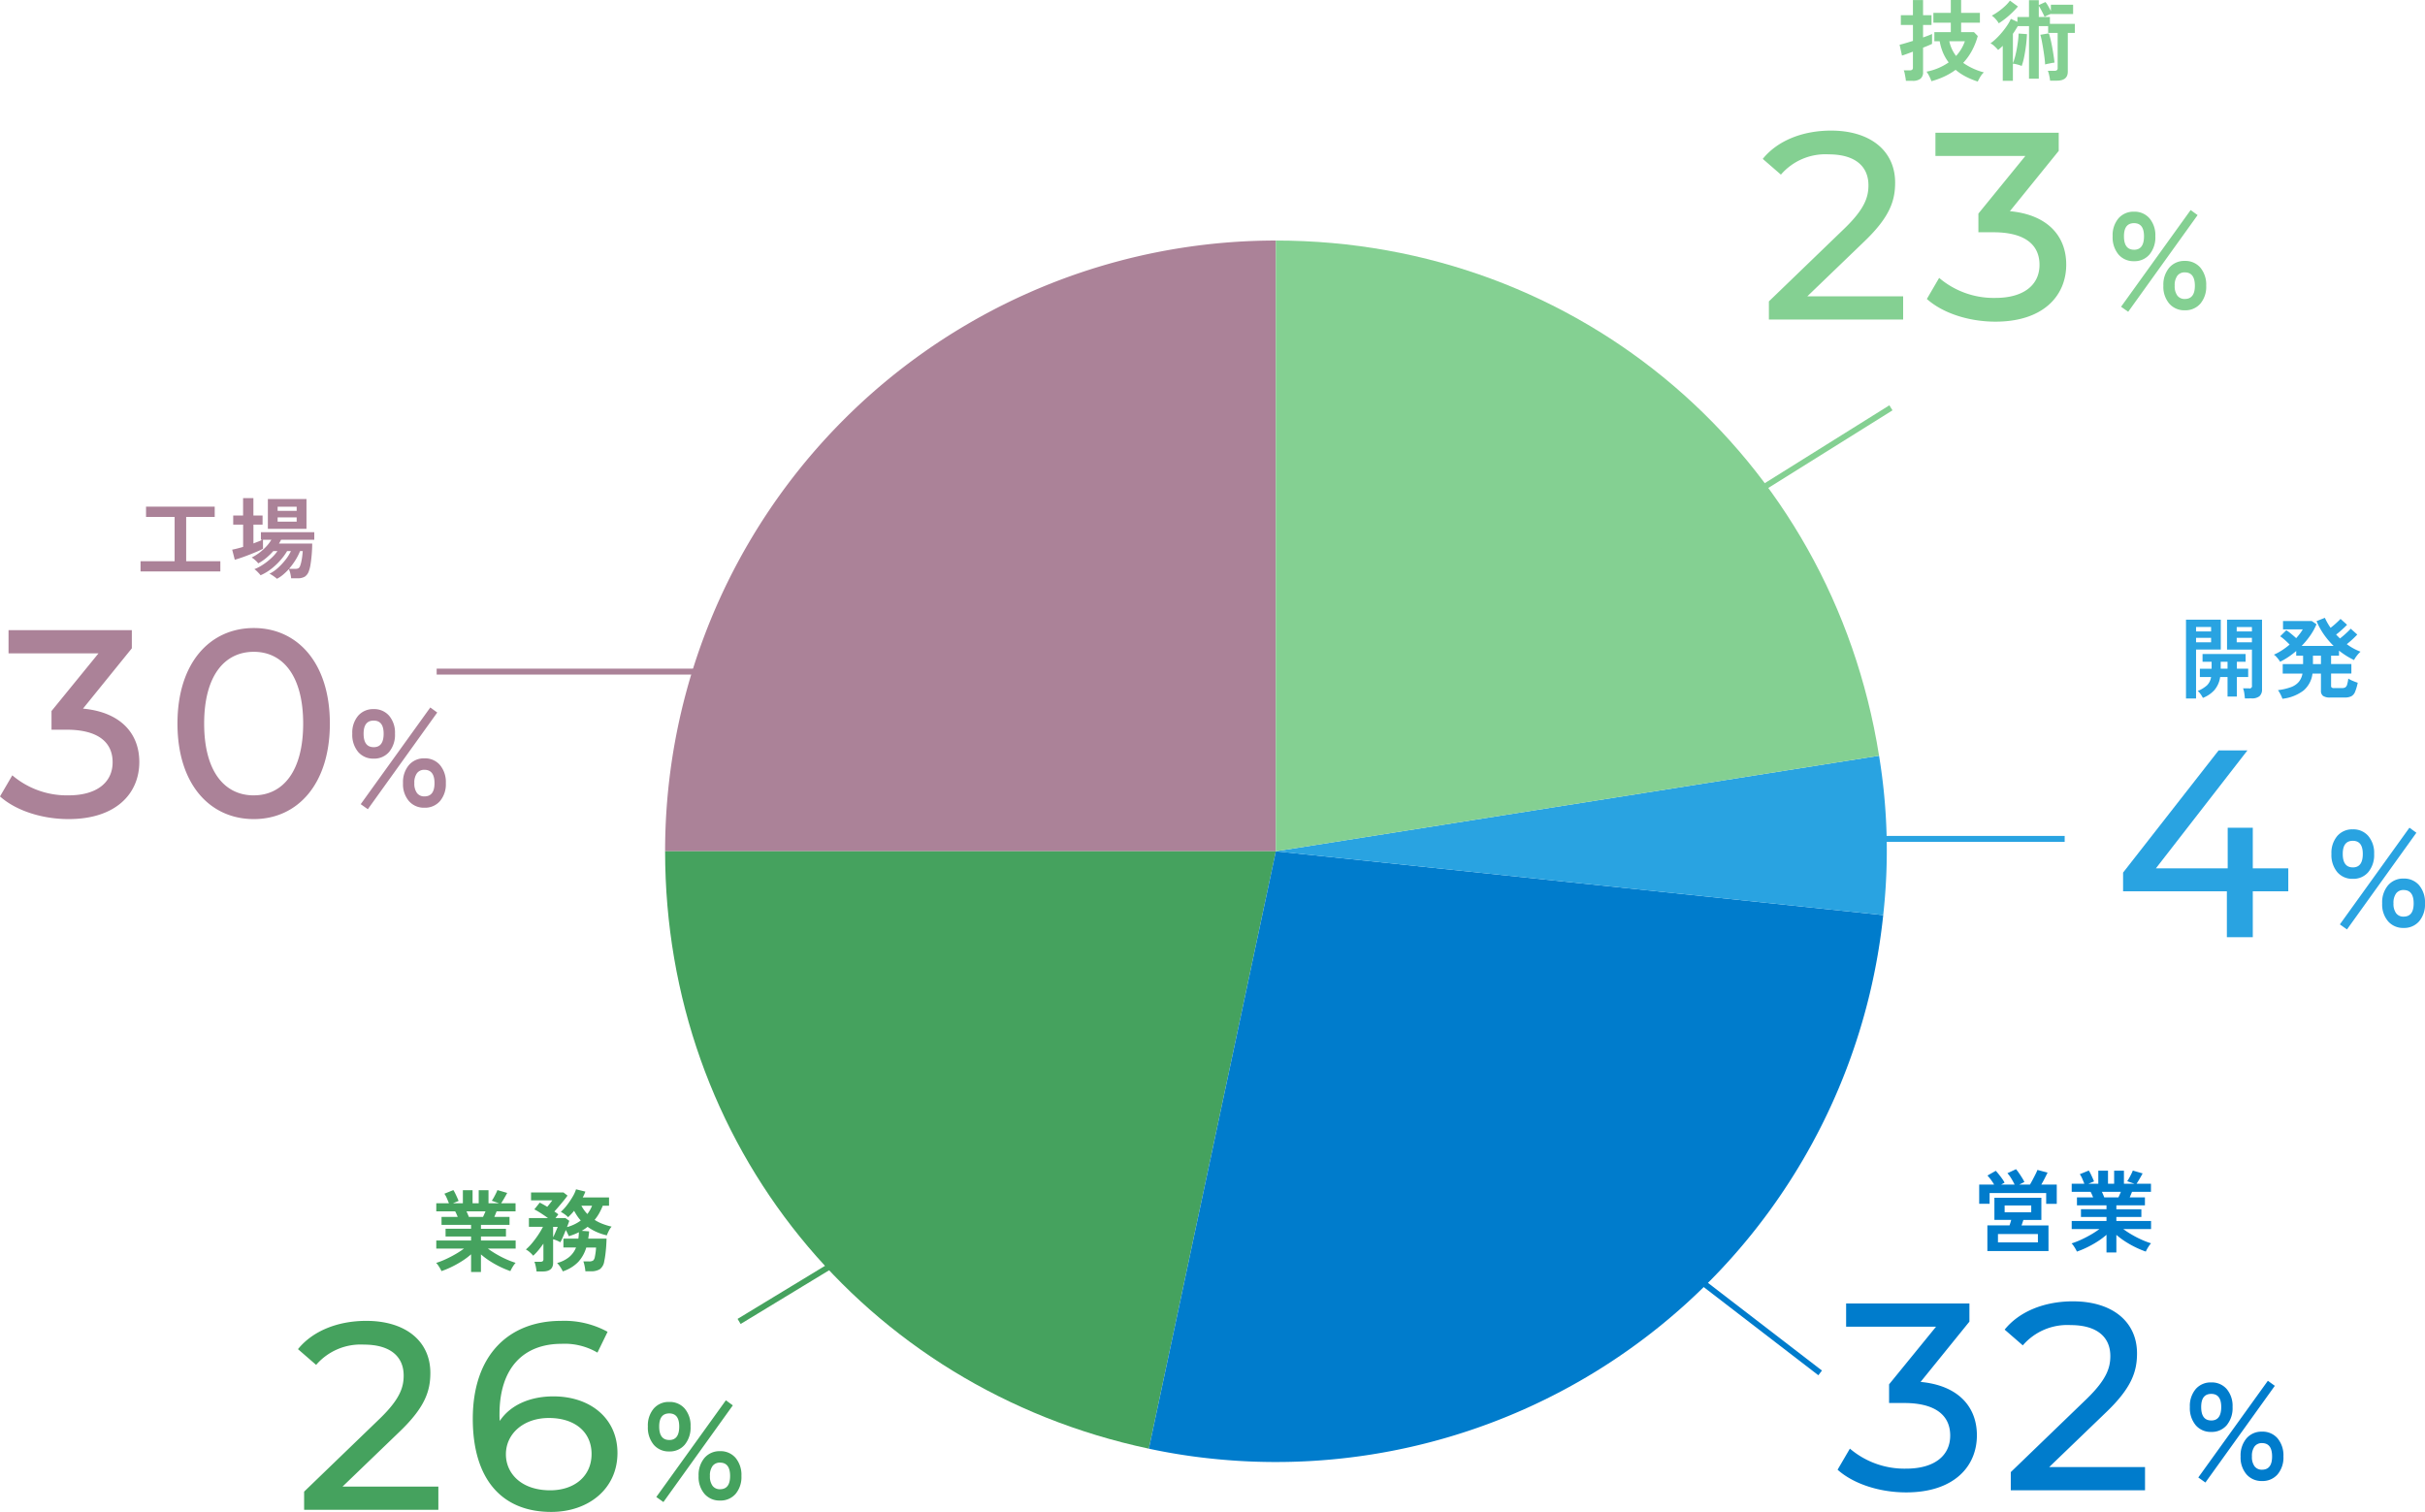
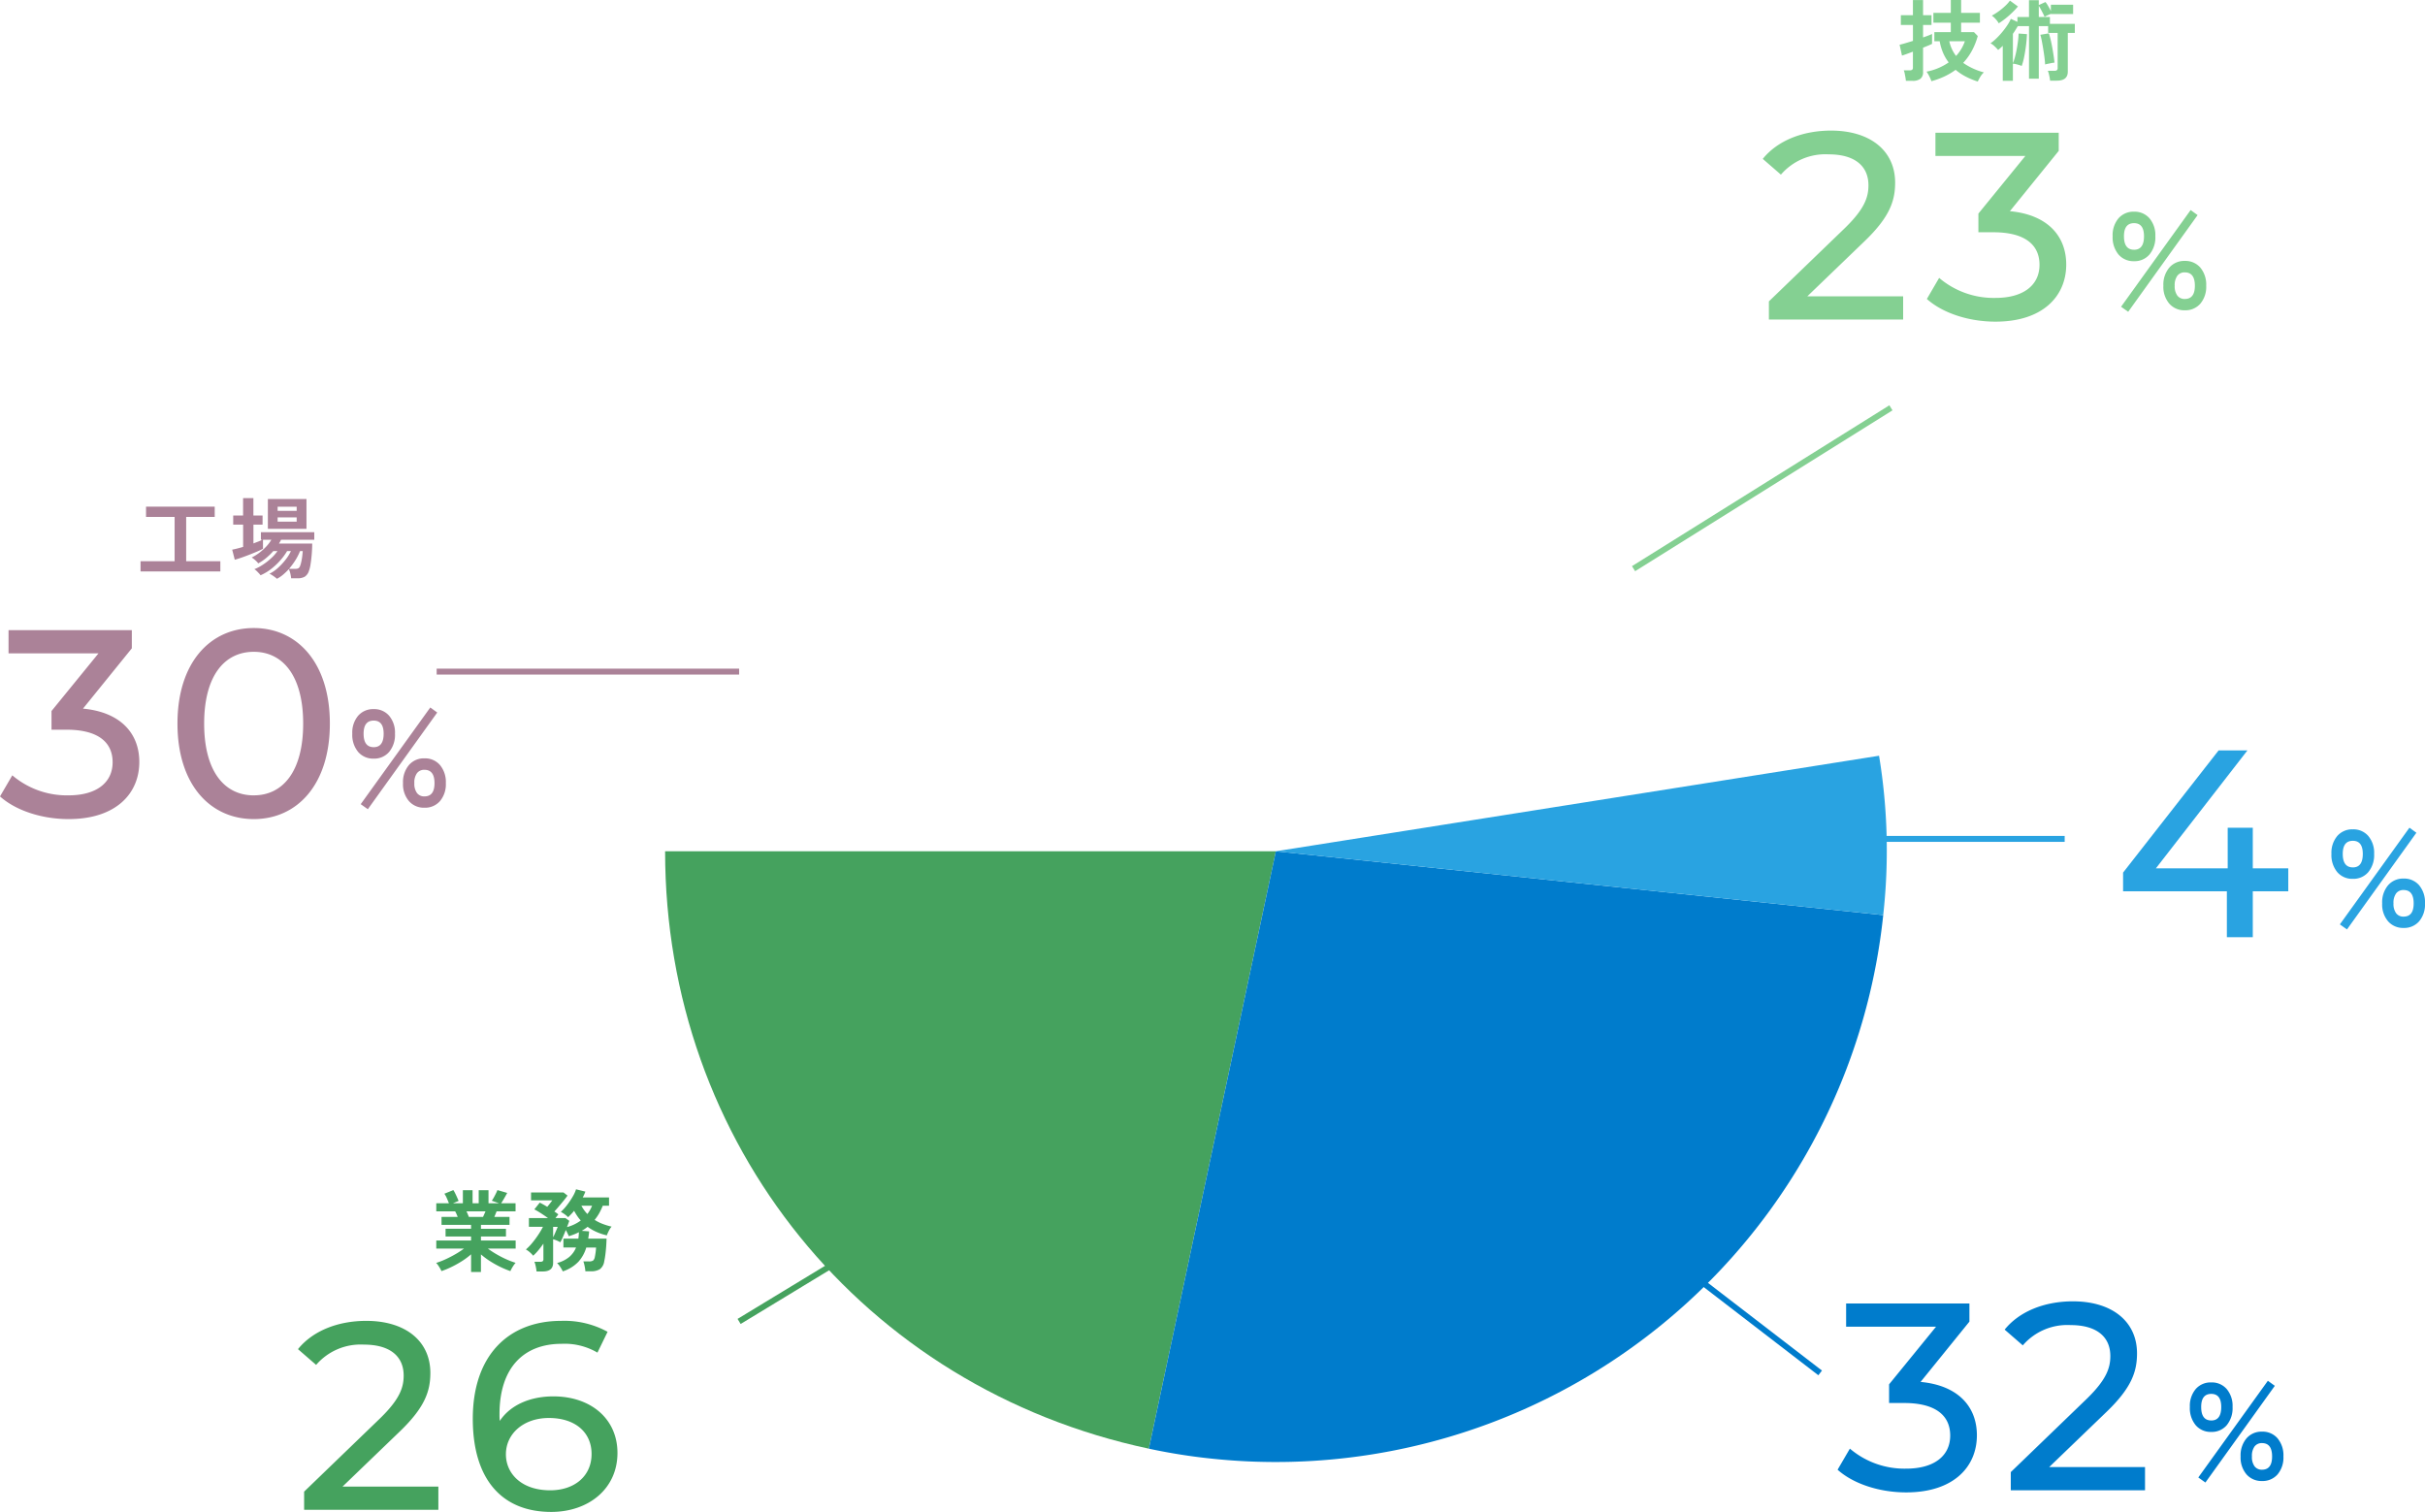
<svg xmlns="http://www.w3.org/2000/svg" width="408.897" height="254.973" viewBox="0 0 408.897 254.973">
  <g transform="translate(-4581.269 -16772.4)">
    <path d="M8.145-3.915l9.63-9.27c4.275-4.1,5.175-6.84,5.175-9.9,0-5.4-4.23-8.775-10.8-8.775-4.9,0-9.09,1.755-11.52,4.77l3.06,2.655a9.9,9.9,0,0,1,8.055-3.42c4.41,0,6.705,1.98,6.705,5.22,0,1.98-.63,3.96-3.96,7.2L1.665-3.06V0H24.3V-3.915ZM42.3-18.27l8.235-10.17V-31.5H29.745v3.915H44.91l-7.92,9.72v3.15h2.52c5.4,0,7.785,2.16,7.785,5.49,0,3.42-2.7,5.58-7.425,5.58a14.186,14.186,0,0,1-9.5-3.375l-2.07,3.555C30.96-1.08,35.37.36,39.87.36,47.88.36,51.8-3.96,51.8-9.27,51.8-14.13,48.6-17.685,42.3-18.27Z" transform="translate(4877.871 16826.285)" fill="#84d092" />
    <path d="M4.646-8.027A3.317,3.317,0,0,1,2.024-9.154a4.511,4.511,0,0,1-.989-3.082,4.4,4.4,0,0,1,.989-3.024,3.333,3.333,0,0,1,2.622-1.115,3.307,3.307,0,0,1,2.6,1.115,4.4,4.4,0,0,1,.989,3.024,4.511,4.511,0,0,1-.989,3.082A3.291,3.291,0,0,1,4.646-8.027ZM13.2.253a3.342,3.342,0,0,1-2.61-1.116,4.363,4.363,0,0,1-1-3.025,4.442,4.442,0,0,1,1-3.059A3.326,3.326,0,0,1,13.2-8.073a3.317,3.317,0,0,1,2.622,1.127,4.475,4.475,0,0,1,.989,3.059,4.4,4.4,0,0,1-.989,3.025A3.333,3.333,0,0,1,13.2.253ZM3.657.506l-1.2-.851,11.73-16.307,1.173.851ZM13.2-1.656q1.7,0,1.7-2.231,0-2.254-1.7-2.254a1.512,1.512,0,0,0-1.253.563A2.681,2.681,0,0,0,11.5-3.887a2.637,2.637,0,0,0,.449,1.668A1.512,1.512,0,0,0,13.2-1.656Zm-8.556-8.3q1.679,0,1.679-2.277,0-2.208-1.679-2.208-1.7,0-1.7,2.208Q2.944-9.959,4.646-9.959Z" transform="translate(4936.462 16824.475)" fill="#84d092" />
    <path d="M42.234,18.215a13.065,13.065,0,0,1-1.988-.818A9.081,9.081,0,0,1,38.5,16.235a11.293,11.293,0,0,1-1.868,1.11,13.535,13.535,0,0,1-2.213.81,6.3,6.3,0,0,0-.345-.81,5.394,5.394,0,0,0-.48-.8,9.774,9.774,0,0,0,3.735-1.56,7.468,7.468,0,0,1-.938-1.6,8.95,8.95,0,0,1-.577-1.965h-.9V9.875h2.775V8.285h-2.94V6.635h2.94V4.46h1.74V6.635h3.165v1.65H39.429v1.59h2.16l.645.66a11.8,11.8,0,0,1-.99,2.483,9.911,9.911,0,0,1-1.47,2.047,11.043,11.043,0,0,0,3.495,1.605,3.117,3.117,0,0,0-.645.8Q42.354,17.945,42.234,18.215Zm-12.12-.12a5.643,5.643,0,0,0-.075-.57q-.06-.345-.128-.682a2.141,2.141,0,0,0-.157-.517h.99a.718.718,0,0,0,.427-.1.462.462,0,0,0,.128-.383v-2.67q-.63.24-1.132.42t-.713.24l-.4-1.83q.36-.075.96-.255l1.29-.39V8.675h-2.04V7.025H31.3V4.475h1.71v2.55h1.425v1.65H33.009v2.1q.525-.18.93-.337t.585-.248v1.665q-.165.09-.577.263t-.937.382v4.11a1.362,1.362,0,0,1-.443,1.132,2.132,2.132,0,0,1-1.342.352Zm8.46-4.2a7,7,0,0,0,1.485-2.475H37.434A6.2,6.2,0,0,0,38.574,13.895Zm7.875,4.2v-5.91q-.2.2-.39.368t-.39.337a7.011,7.011,0,0,0-.592-.615,2.865,2.865,0,0,0-.7-.51,7.715,7.715,0,0,0,.99-.825,13.664,13.664,0,0,0,.99-1.072,13.3,13.3,0,0,0,.862-1.155,6.743,6.743,0,0,0,.592-1.073l1.11.51V7.325h1.95V4.49h1.65v.825l1.125-.51a4.388,4.388,0,0,1,.465.682q.255.443.45.833V5.255h3.75V6.83h-3.75V6.8q-.24.09-.547.232T53.5,7.3q-.09-.225-.263-.563t-.36-.69a6.191,6.191,0,0,0-.352-.592V7.325H54.4V8.48h4.2v1.53H57.414v6.54q0,1.515-1.845,1.515h-1.14a7.1,7.1,0,0,0-.143-.863,4.779,4.779,0,0,0-.232-.8h1.08a.756.756,0,0,0,.435-.1.447.447,0,0,0,.135-.382V10.01H54.1V8.87H52.524v8.865h-1.65V8.87h-1.89q-.2.33-.4.653t-.427.638v4.965a7.7,7.7,0,0,0,.315-.923q.165-.577.3-1.282t.233-1.433a12.558,12.558,0,0,0,.112-1.372l1.41.1q-.03.885-.158,1.905t-.315,1.942a10.243,10.243,0,0,1-.412,1.523,5.366,5.366,0,0,0-.743-.248,4.752,4.752,0,0,0-.743-.142v2.895Zm7.14-2.76q-.015-.435-.1-1.125t-.21-1.44q-.12-.75-.248-1.41a9.441,9.441,0,0,0-.248-1.035l1.44-.24q.15.435.3,1.073t.278,1.35q.127.712.225,1.373t.143,1.14a4.567,4.567,0,0,0-.5.075l-.6.12A4.241,4.241,0,0,0,53.589,15.335ZM45.774,8.39a4.142,4.142,0,0,0-.532-.72A3.338,3.338,0,0,0,44.6,7.1a10.535,10.535,0,0,0,1.185-.75,10.556,10.556,0,0,0,1.095-.908,6.122,6.122,0,0,0,.78-.877l1.35.99a13.633,13.633,0,0,1-.937,1q-.548.533-1.147,1.012A12.026,12.026,0,0,1,45.774,8.39Z" transform="translate(4872.521 16767.939)" fill="#84d092" />
    <path d="M14.22-18.27l8.235-10.17V-31.5H1.665v3.915H16.83l-7.92,9.72v3.15h2.52c5.4,0,7.785,2.16,7.785,5.49,0,3.42-2.7,5.58-7.425,5.58A14.186,14.186,0,0,1,2.3-7.02L.225-3.465C2.88-1.08,7.29.36,11.79.36c8.01,0,11.925-4.32,11.925-9.63C23.715-14.13,20.52-17.685,14.22-18.27ZM43.02.36c7.335,0,12.825-5.85,12.825-16.11S50.355-31.86,43.02-31.86c-7.38,0-12.87,5.85-12.87,16.11S35.64.36,43.02.36Zm0-4c-4.95,0-8.37-4.05-8.37-12.105s3.42-12.105,8.37-12.105c4.9,0,8.325,4.05,8.325,12.105S47.925-3.645,43.02-3.645Z" transform="translate(4581.044 16910.174)" fill="#ab8298" />
    <path d="M4.646-8.027A3.317,3.317,0,0,1,2.024-9.154a4.511,4.511,0,0,1-.989-3.082,4.4,4.4,0,0,1,.989-3.024,3.333,3.333,0,0,1,2.622-1.115,3.307,3.307,0,0,1,2.6,1.115,4.4,4.4,0,0,1,.989,3.024,4.511,4.511,0,0,1-.989,3.082A3.291,3.291,0,0,1,4.646-8.027ZM13.2.253a3.342,3.342,0,0,1-2.61-1.116,4.363,4.363,0,0,1-1-3.025,4.442,4.442,0,0,1,1-3.059A3.326,3.326,0,0,1,13.2-8.073a3.317,3.317,0,0,1,2.622,1.127,4.475,4.475,0,0,1,.989,3.059,4.4,4.4,0,0,1-.989,3.025A3.333,3.333,0,0,1,13.2.253ZM3.657.506l-1.2-.851,11.73-16.307,1.173.851ZM13.2-1.656q1.7,0,1.7-2.231,0-2.254-1.7-2.254a1.512,1.512,0,0,0-1.253.563A2.681,2.681,0,0,0,11.5-3.887a2.637,2.637,0,0,0,.449,1.668A1.512,1.512,0,0,0,13.2-1.656Zm-8.556-8.3q1.679,0,1.679-2.277,0-2.208-1.679-2.208-1.7,0-1.7,2.208Q2.944-9.959,4.646-9.959Z" transform="translate(4639.635 16908.363)" fill="#ab8298" />
    <path d="M29.274,16.94V15.215h5.745V7.745H30.2V6.02h11.58V7.745H36.969v7.47h5.76V16.94Zm23,1.245a3.458,3.458,0,0,0-.345-.285q-.24-.18-.495-.345a2.233,2.233,0,0,0-.42-.225,6.057,6.057,0,0,0,1.432-.99,10.759,10.759,0,0,0,1.3-1.4,7.115,7.115,0,0,0,.885-1.432h-.645A9.77,9.77,0,0,1,52.8,15.118a10.95,10.95,0,0,1-1.56,1.448,8.056,8.056,0,0,1-1.733,1.02,2.963,2.963,0,0,0-.285-.345q-.2-.21-.4-.405a1.665,1.665,0,0,0-.36-.27,7.746,7.746,0,0,0,1.41-.743,10.676,10.676,0,0,0,1.417-1.1,7.028,7.028,0,0,0,1.073-1.215h-.705a10.929,10.929,0,0,1-1.222,1.185,7.567,7.567,0,0,1-1.312.885,3.514,3.514,0,0,0-.5-.525,4.032,4.032,0,0,0-.608-.465,7.425,7.425,0,0,0,1.268-.78,9.113,9.113,0,0,0,1.177-1.058,6.375,6.375,0,0,0,.87-1.147h-1.41v1.515q-.36.2-.968.458t-1.3.532q-.69.27-1.35.5t-1.14.36l-.435-1.7q.39-.075.862-.195t.983-.27V9.05H44.9V7.505h1.665V4.58h1.74V7.505h1.545V9.05H48.309v3.165l.825-.315a6.375,6.375,0,0,0,.675-.3h-.24V10.325h9V11.6h-5.6q-.075.15-.165.315t-.195.33h5.61q0,.435-.03,1.05t-.1,1.282q-.068.668-.165,1.26a5.084,5.084,0,0,1-.248.983,1.833,1.833,0,0,1-.7,1,2.4,2.4,0,0,1-1.26.278h-1.05a5.683,5.683,0,0,0-.135-.81,3.12,3.12,0,0,0-.255-.735,10.1,10.1,0,0,1-.975.938A5.616,5.616,0,0,1,52.269,18.185Zm-1.53-8.43V4.73h6.51V9.755Zm3.57,6.75h1.05a1.127,1.127,0,0,0,.525-.1.754.754,0,0,0,.3-.427,4.317,4.317,0,0,0,.2-.712q.1-.458.157-.945t.075-.818h-.45a9.4,9.4,0,0,1-.787,1.545A11.621,11.621,0,0,1,54.309,16.5ZM52.389,8.54H55.6V7.82h-3.21Zm0-1.815H55.6v-.7h-3.21Z" transform="translate(4575.693 16851.828)" fill="#ab8298" />
    <path d="M8.145-3.915l9.63-9.27c4.275-4.1,5.175-6.84,5.175-9.9,0-5.4-4.23-8.775-10.8-8.775-4.9,0-9.09,1.755-11.52,4.77l3.06,2.655a9.9,9.9,0,0,1,8.055-3.42c4.41,0,6.705,1.98,6.705,5.22,0,1.98-.63,3.96-3.96,7.2L1.665-3.06V0H24.3V-3.915ZM43.7-19.125c-3.915,0-7.245,1.44-9.045,4.14a9.788,9.788,0,0,1-.045-1.125c0-7.875,4.095-11.88,10.485-11.88a10.925,10.925,0,0,1,6.03,1.485l1.71-3.51A15.168,15.168,0,0,0,45-31.86c-8.82,0-14.895,5.76-14.895,16.515C30.105-5.31,34.875.36,43.335.36,49.59.36,54.5-3.51,54.5-9.585,54.5-15.39,49.95-19.125,43.7-19.125Zm-.54,15.84c-4.86,0-7.47-2.835-7.47-6.075,0-3.465,2.97-6.12,7.245-6.12,4.41,0,7.2,2.385,7.2,6.075C50.13-5.67,47.25-3.285,43.155-3.285Z" transform="translate(4630.884 17027.014)" fill="#45a25e" />
-     <path d="M4.646-8.027A3.317,3.317,0,0,1,2.024-9.154a4.511,4.511,0,0,1-.989-3.082,4.4,4.4,0,0,1,.989-3.024,3.333,3.333,0,0,1,2.622-1.115,3.307,3.307,0,0,1,2.6,1.115,4.4,4.4,0,0,1,.989,3.024,4.511,4.511,0,0,1-.989,3.082A3.291,3.291,0,0,1,4.646-8.027ZM13.2.253a3.342,3.342,0,0,1-2.61-1.116,4.363,4.363,0,0,1-1-3.025,4.442,4.442,0,0,1,1-3.059A3.326,3.326,0,0,1,13.2-8.073a3.317,3.317,0,0,1,2.622,1.127,4.475,4.475,0,0,1,.989,3.059,4.4,4.4,0,0,1-.989,3.025A3.333,3.333,0,0,1,13.2.253ZM3.657.506l-1.2-.851,11.73-16.307,1.173.851ZM13.2-1.656q1.7,0,1.7-2.231,0-2.254-1.7-2.254a1.512,1.512,0,0,0-1.253.563A2.681,2.681,0,0,0,11.5-3.887a2.637,2.637,0,0,0,.449,1.668A1.512,1.512,0,0,0,13.2-1.656Zm-8.556-8.3q1.679,0,1.679-2.277,0-2.208-1.679-2.208-1.7,0-1.7,2.208Q2.944-9.959,4.646-9.959Z" transform="translate(4689.476 17025.203)" fill="#45a25e" />
    <path d="M35.169,18.245V15.26a11.956,11.956,0,0,1-1.522,1.14,17.524,17.524,0,0,1-1.74.975,14.872,14.872,0,0,1-1.733.72,4.137,4.137,0,0,0-.225-.442q-.15-.263-.33-.525a2.372,2.372,0,0,0-.345-.413,13.039,13.039,0,0,0,1.575-.608q.84-.383,1.658-.855a15.155,15.155,0,0,0,1.463-.952H29.3V12.935h5.865V12.26h-4.3V10.955h4.3V10.3h-4.98V8.96h2.73q-.1-.255-.21-.5a3.315,3.315,0,0,0-.225-.443H29.3V6.65h2.13q-.15-.39-.353-.855a3.906,3.906,0,0,0-.413-.75l1.515-.615a5.106,5.106,0,0,1,.323.578q.173.353.322.69t.24.563l-.945.39h1.665v-2.2h1.635v2.2h1.035v-2.2h1.65v2.2h1.77l-1.215-.42A5.858,5.858,0,0,0,39,5.682q.188-.337.36-.69a5.819,5.819,0,0,0,.248-.562l1.65.48q-.135.255-.33.6t-.382.653q-.187.307-.308.488h2.43V8.015H39.474q-.2.51-.39.945h2.565V10.3H36.834v.66h4.215V12.26H36.834v.675h5.85V14.3H38a15.636,15.636,0,0,0,1.455.952,17.141,17.141,0,0,0,1.65.848,13.8,13.8,0,0,0,1.575.6,2.954,2.954,0,0,0-.33.412q-.18.263-.33.533a4.659,4.659,0,0,0-.225.45,15.82,15.82,0,0,1-1.71-.712,16.3,16.3,0,0,1-1.725-.967,13.227,13.227,0,0,1-1.53-1.14v2.97ZM34.794,8.96h2.385q.1-.21.21-.458t.21-.488h-3.21q.12.24.225.495T34.794,8.96Zm11.415,9.2a7.406,7.406,0,0,0-.135-.847,4.461,4.461,0,0,0-.225-.788h.975a.731.731,0,0,0,.412-.09.438.438,0,0,0,.127-.375v-2.6q-.42.6-.855,1.125a8.568,8.568,0,0,1-.87.915,4.519,4.519,0,0,0-.577-.593,3.2,3.2,0,0,0-.653-.457,9.171,9.171,0,0,0,1.072-1.11,15.8,15.8,0,0,0,1.028-1.388,13.039,13.039,0,0,0,.78-1.327h-2.37V9.155h3.225q-.555-.4-1.185-.81t-1.125-.66l.915-1.14q.27.135.592.315t.667.39q.225-.255.48-.585t.375-.5H45.279V4.835h5.475l.675.525q-.24.345-.63.825t-.81.975q-.42.495-.78.885.2.12.36.24t.315.24q-.075.1-.21.27t-.285.36h1.695l.645.465q-.06.165-.158.443t-.232.608a6.863,6.863,0,0,0,2.325-1.11,6.312,6.312,0,0,1-.6-.765q-.27-.4-.525-.87-.24.3-.5.57t-.51.51a4.013,4.013,0,0,0-.585-.5,4.823,4.823,0,0,0-.645-.4,8.212,8.212,0,0,0,1.065-1.17,13.431,13.431,0,0,0,.938-1.4,5.685,5.685,0,0,0,.563-1.238l1.575.39a7.225,7.225,0,0,1-.45.99h4.44V7.07H57.369a10.991,10.991,0,0,1-.6,1.268A7.365,7.365,0,0,1,56,9.455a7.338,7.338,0,0,0,1.358.682,11.445,11.445,0,0,0,1.507.457,3.008,3.008,0,0,0-.465.7,7.112,7.112,0,0,0-.345.773,9.43,9.43,0,0,1-1.725-.57,8.391,8.391,0,0,1-1.515-.87,8.176,8.176,0,0,1-.99.675l1.245.09q-.015.315-.06.623t-.09.607h3.09q-.015.66-.067,1.365t-.135,1.343q-.083.638-.187,1.1a2,2,0,0,1-.75,1.35,2.809,2.809,0,0,1-1.515.345h-.915q-.015-.225-.068-.548t-.127-.63a3.424,3.424,0,0,0-.15-.488h.915a1.291,1.291,0,0,0,.728-.142,1.033,1.033,0,0,0,.292-.592q.075-.345.135-.788t.075-.818h-1.65a6.187,6.187,0,0,1-1.327,2.4,6.337,6.337,0,0,1-2.633,1.62,5.6,5.6,0,0,0-.42-.735,3.772,3.772,0,0,0-.54-.675,5.333,5.333,0,0,0,2.025-1,4.061,4.061,0,0,0,1.17-1.613h-2.13v-1.5h2.52a8.725,8.725,0,0,0,.09-1.08,8.3,8.3,0,0,1-.795.36q-.42.165-.9.315-.1-.24-.232-.51t-.278-.54q-.24.615-.5,1.208a8.055,8.055,0,0,1-.427.863,5.01,5.01,0,0,0-.57-.285A4.164,4.164,0,0,0,49,12.725V16.7q0,1.455-1.74,1.455Zm8.565-9.69a5.85,5.85,0,0,0,.795-1.4h-1.8A6.156,6.156,0,0,0,54.774,8.465ZM49,12.4q.15-.3.307-.66t.292-.675q.135-.315.18-.435H49Z" transform="translate(4625.534 16968.668)" fill="#45a25e" />
    <path d="M29.565-11.61H23.58v-6.84H19.35v6.84H7.245L22.68-31.5H17.82L1.71-10.89v3.15h17.5V0H23.58V-7.74h5.985Z" transform="translate(4937.548 16930.447)" fill="#29a3e1" />
    <path d="M4.646-8.027A3.317,3.317,0,0,1,2.024-9.154a4.511,4.511,0,0,1-.989-3.082,4.4,4.4,0,0,1,.989-3.024,3.333,3.333,0,0,1,2.622-1.115,3.307,3.307,0,0,1,2.6,1.115,4.4,4.4,0,0,1,.989,3.024,4.511,4.511,0,0,1-.989,3.082A3.291,3.291,0,0,1,4.646-8.027ZM13.2.253a3.342,3.342,0,0,1-2.61-1.116,4.363,4.363,0,0,1-1-3.025,4.442,4.442,0,0,1,1-3.059A3.326,3.326,0,0,1,13.2-8.073a3.317,3.317,0,0,1,2.622,1.127,4.475,4.475,0,0,1,.989,3.059,4.4,4.4,0,0,1-.989,3.025A3.333,3.333,0,0,1,13.2.253ZM3.657.506l-1.2-.851,11.73-16.307,1.173.851ZM13.2-1.656q1.7,0,1.7-2.231,0-2.254-1.7-2.254a1.512,1.512,0,0,0-1.253.563A2.681,2.681,0,0,0,11.5-3.887a2.637,2.637,0,0,0,.449,1.668A1.512,1.512,0,0,0,13.2-1.656Zm-8.556-8.3q1.679,0,1.679-2.277,0-2.208-1.679-2.208-1.7,0-1.7,2.208Q2.944-9.959,4.646-9.959Z" transform="translate(4973.354 16928.637)" fill="#29a3e1" />
-     <path d="M39.534,18.08q-.03-.375-.1-.878a3.38,3.38,0,0,0-.21-.817h1a.4.4,0,0,0,.5-.48V9.845h-4.2V4.8h5.9V16.55A1.486,1.486,0,0,1,42,17.7a1.967,1.967,0,0,1-1.342.375Zm-9.93.015V4.8h5.865v5.04H31.3v8.25Zm2.85-.1a4.938,4.938,0,0,0-.382-.63,2.73,2.73,0,0,0-.487-.54,5.351,5.351,0,0,0,1.56-.952,2.5,2.5,0,0,0,.69-1.4h-1.89v-1.4h1.98V11.9h-1.53V10.595h7.26V11.9h-1.47v1.17h1.905v1.4H38.184v3.3H36.609v-3.3H35.364a4.338,4.338,0,0,1-.982,2.22A5.135,5.135,0,0,1,32.454,17.99Zm5.7-9.375h2.565v-.75H38.154Zm0-1.83h2.565v-.75H38.154ZM31.3,8.615h2.535v-.75H31.3Zm0-1.83h2.535v-.75H31.3Zm4.155,6.285h1.155V11.9H35.454Zm10.41,5.07a5.054,5.054,0,0,0-.315-.727,5.257,5.257,0,0,0-.435-.728,9.731,9.731,0,0,0,2.2-.51,3.133,3.133,0,0,0,1.313-.892,2.966,2.966,0,0,0,.615-1.388h-3.33v-1.6h3.435V10.88H48.189v-.8A12.743,12.743,0,0,1,45.474,11.9a3.517,3.517,0,0,0-.27-.4,5.648,5.648,0,0,0-.39-.465,1.8,1.8,0,0,0-.39-.33A9.458,9.458,0,0,0,45.8,9.957,12.355,12.355,0,0,0,47.079,9q-.345-.36-.795-.765a6.729,6.729,0,0,0-.8-.63l1.035-1.02a8.076,8.076,0,0,1,.825.607q.465.383.84.727.345-.39.63-.765a6.424,6.424,0,0,0,.48-.72h-3.33V5.03h4.845l.8.54a10.227,10.227,0,0,1-1.05,1.9A13.415,13.415,0,0,1,49.1,9.23h5.4a13.235,13.235,0,0,1-1.657-1.95,11.6,11.6,0,0,1-1.222-2.235l1.4-.555a10.482,10.482,0,0,0,.96,1.68q.285-.21.608-.487t.615-.555q.292-.277.458-.457l1.1.99q-.225.24-.555.547t-.667.6q-.338.293-.623.5.15.165.315.33l.33.33q.285-.21.637-.517t.675-.615q.323-.307.5-.517l1.11.99q-.21.225-.517.525t-.638.585q-.33.285-.615.51A9.314,9.314,0,0,0,59.034,10.2a4.358,4.358,0,0,0-.615.667,4.3,4.3,0,0,0-.48.743,13.39,13.39,0,0,1-2.535-1.59v.855H54.069v1.41h3.42v1.6h-3.42V15.95a.376.376,0,0,0,.1.3.718.718,0,0,0,.435.09h1.275a1.143,1.143,0,0,0,.578-.12.8.8,0,0,0,.315-.472,6.349,6.349,0,0,0,.2-1.012,4.577,4.577,0,0,0,.788.4q.472.2.8.3A8.129,8.129,0,0,1,58.1,17a1.428,1.428,0,0,1-.653.735,2.6,2.6,0,0,1-1.11.195H53.919a2.043,2.043,0,0,1-1.2-.27,1.035,1.035,0,0,1-.36-.885v-2.88H50.934a4.464,4.464,0,0,1-1.515,2.858A7.2,7.2,0,0,1,45.864,18.14Zm5.145-5.85h1.35V10.88h-1.35Z" transform="translate(4920.262 16872.102)" fill="#29a3e1" />
    <path d="M14.22-18.27l8.235-10.17V-31.5H1.665v3.915H16.83l-7.92,9.72v3.15h2.52c5.4,0,7.785,2.16,7.785,5.49,0,3.42-2.7,5.58-7.425,5.58A14.186,14.186,0,0,1,2.3-7.02L.225-3.465C2.88-1.08,7.29.36,11.79.36c8.01,0,11.925-4.32,11.925-9.63C23.715-14.13,20.52-17.685,14.22-18.27ZM35.91-3.915l9.63-9.27c4.275-4.1,5.175-6.84,5.175-9.9,0-5.4-4.23-8.775-10.8-8.775-4.9,0-9.09,1.755-11.52,4.77l3.06,2.655a9.9,9.9,0,0,1,8.055-3.42c4.41,0,6.705,1.98,6.705,5.22,0,1.98-.63,3.96-3.96,7.2L29.43-3.06V0H52.065V-3.915Z" transform="translate(4890.892 17023.721)" fill="#007ccc" />
    <path d="M4.646-8.027A3.317,3.317,0,0,1,2.024-9.154a4.511,4.511,0,0,1-.989-3.082,4.4,4.4,0,0,1,.989-3.024,3.333,3.333,0,0,1,2.622-1.115,3.307,3.307,0,0,1,2.6,1.115,4.4,4.4,0,0,1,.989,3.024,4.511,4.511,0,0,1-.989,3.082A3.291,3.291,0,0,1,4.646-8.027ZM13.2.253a3.342,3.342,0,0,1-2.61-1.116,4.363,4.363,0,0,1-1-3.025,4.442,4.442,0,0,1,1-3.059A3.326,3.326,0,0,1,13.2-8.073a3.317,3.317,0,0,1,2.622,1.127,4.475,4.475,0,0,1,.989,3.059,4.4,4.4,0,0,1-.989,3.025A3.333,3.333,0,0,1,13.2.253ZM3.657.506l-1.2-.851,11.73-16.307,1.173.851ZM13.2-1.656q1.7,0,1.7-2.231,0-2.254-1.7-2.254a1.512,1.512,0,0,0-1.253.563A2.681,2.681,0,0,0,11.5-3.887a2.637,2.637,0,0,0,.449,1.668A1.512,1.512,0,0,0,13.2-1.656Zm-8.556-8.3q1.679,0,1.679-2.277,0-2.208-1.679-2.208-1.7,0-1.7,2.208Q2.944-9.959,4.646-9.959Z" transform="translate(4949.483 17021.91)" fill="#007ccc" />
-     <path d="M30.834,18v-4.32h3.735q.075-.21.15-.457t.135-.473H32.019V9.02h7.92v3.735h-3.03l-.158.473q-.083.247-.157.457h4.545V18Zm-1.38-7.965V6.8h2.52a8.926,8.926,0,0,0-1.125-1.53l1.4-.795q.255.27.548.637t.548.728a4.985,4.985,0,0,1,.39.63l-.585.33h2.28a10.6,10.6,0,0,0-.555-1.02,5.839,5.839,0,0,0-.66-.9L35.664,4.2a7.448,7.448,0,0,1,.495.653q.285.413.54.825a6.017,6.017,0,0,1,.375.682L36.2,6.8h1.815q.225-.39.472-.855t.465-.9a7.429,7.429,0,0,0,.322-.72l1.71.45q-.2.42-.48.967T39.924,6.8h2.61v3.24H40.749V8.225h-9.54V10.04Zm3.165,6.51h6.735V15.14H32.619Zm1.125-5.085h4.485v-1.14H33.744Zm17.175,6.78V15.26A11.956,11.956,0,0,1,49.4,16.4a17.524,17.524,0,0,1-1.74.975,14.872,14.872,0,0,1-1.732.72,4.137,4.137,0,0,0-.225-.442q-.15-.263-.33-.525a2.372,2.372,0,0,0-.345-.413,13.039,13.039,0,0,0,1.575-.608q.84-.383,1.658-.855a15.155,15.155,0,0,0,1.463-.952H45.054V12.935h5.865V12.26H46.614V10.955h4.305V10.3h-4.98V8.96h2.73q-.1-.255-.21-.5a3.315,3.315,0,0,0-.225-.443h-3.18V6.65h2.13q-.15-.39-.352-.855a3.906,3.906,0,0,0-.413-.75l1.515-.615a5.106,5.106,0,0,1,.323.578q.173.353.322.69t.24.563l-.945.39h1.665v-2.2h1.635v2.2h1.035v-2.2h1.65v2.2h1.77l-1.215-.42a5.858,5.858,0,0,0,.337-.547q.188-.337.36-.69a5.819,5.819,0,0,0,.248-.562l1.65.48q-.135.255-.33.6t-.382.653q-.187.307-.308.488h2.43V8.015H55.224q-.2.51-.39.945H57.4V10.3H52.584v.66H56.8V12.26H52.584v.675h5.85V14.3h-4.68a15.636,15.636,0,0,0,1.455.952,17.141,17.141,0,0,0,1.65.848,13.8,13.8,0,0,0,1.575.6,2.954,2.954,0,0,0-.33.412q-.18.263-.33.533a4.659,4.659,0,0,0-.225.45,15.82,15.82,0,0,1-1.71-.712,16.3,16.3,0,0,1-1.725-.967,13.227,13.227,0,0,1-1.53-1.14v2.97ZM50.544,8.96h2.385q.1-.21.21-.458t.21-.488h-3.21q.12.24.225.495T50.544,8.96Z" transform="translate(4885.541 16965.375)" fill="#007ccc" />
-     <path d="M102.982,103H0A102.99,102.99,0,0,1,102.982,0Z" transform="translate(4693.417 16812.965)" fill="#ab8298" />
-     <path d="M102.982,43.313,81.569,144.059C33.394,133.817,0,92.573,0,43.313Z" transform="translate(4693.417 16872.65)" fill="#45a25e" />
+     <path d="M102.982,43.313,81.569,144.059C33.394,133.817,0,92.573,0,43.313" transform="translate(4693.417 16872.65)" fill="#45a25e" />
    <path d="M55.72,43.313,158.134,54.078a102.982,102.982,0,0,1-113.18,91.667,98.856,98.856,0,0,1-10.647-1.686Z" transform="translate(4740.679 16872.65)" fill="#007ccc" />
    <path d="M43.312,52.65,145.025,36.537a98.261,98.261,0,0,1,.7,26.878Z" transform="translate(4753.085 16863.313)" fill="#29a3e1" />
-     <path d="M43.312,103V0c51.188,0,93.7,36.321,101.713,86.884Z" transform="translate(4753.085 16812.965)" fill="#84d092" />
    <path d="M0,0H206V206H0Z" transform="translate(4693.417 16812.967)" fill="none" />
    <path d="M43.4,0,0,27.126" transform="translate(4856.713 16841.176)" fill="none" stroke="#84d092" stroke-width="1" />
    <path d="M0,18.445,30.381,0" transform="translate(4705.895 16976.805)" fill="none" stroke="#45a25e" stroke-width="1" />
    <path d="M42.316,32.551,0,0" transform="translate(4845.863 16971.379)" fill="none" stroke="#007ccc" stroke-width="1" />
    <path d="M0,0H51" transform="translate(4654.898 16885.662)" fill="none" stroke="#ab8298" stroke-width="1" />
    <path d="M43.4,0H0" transform="translate(4886.009 16913.873)" fill="none" stroke="#29a3e1" stroke-width="1" />
  </g>
</svg>